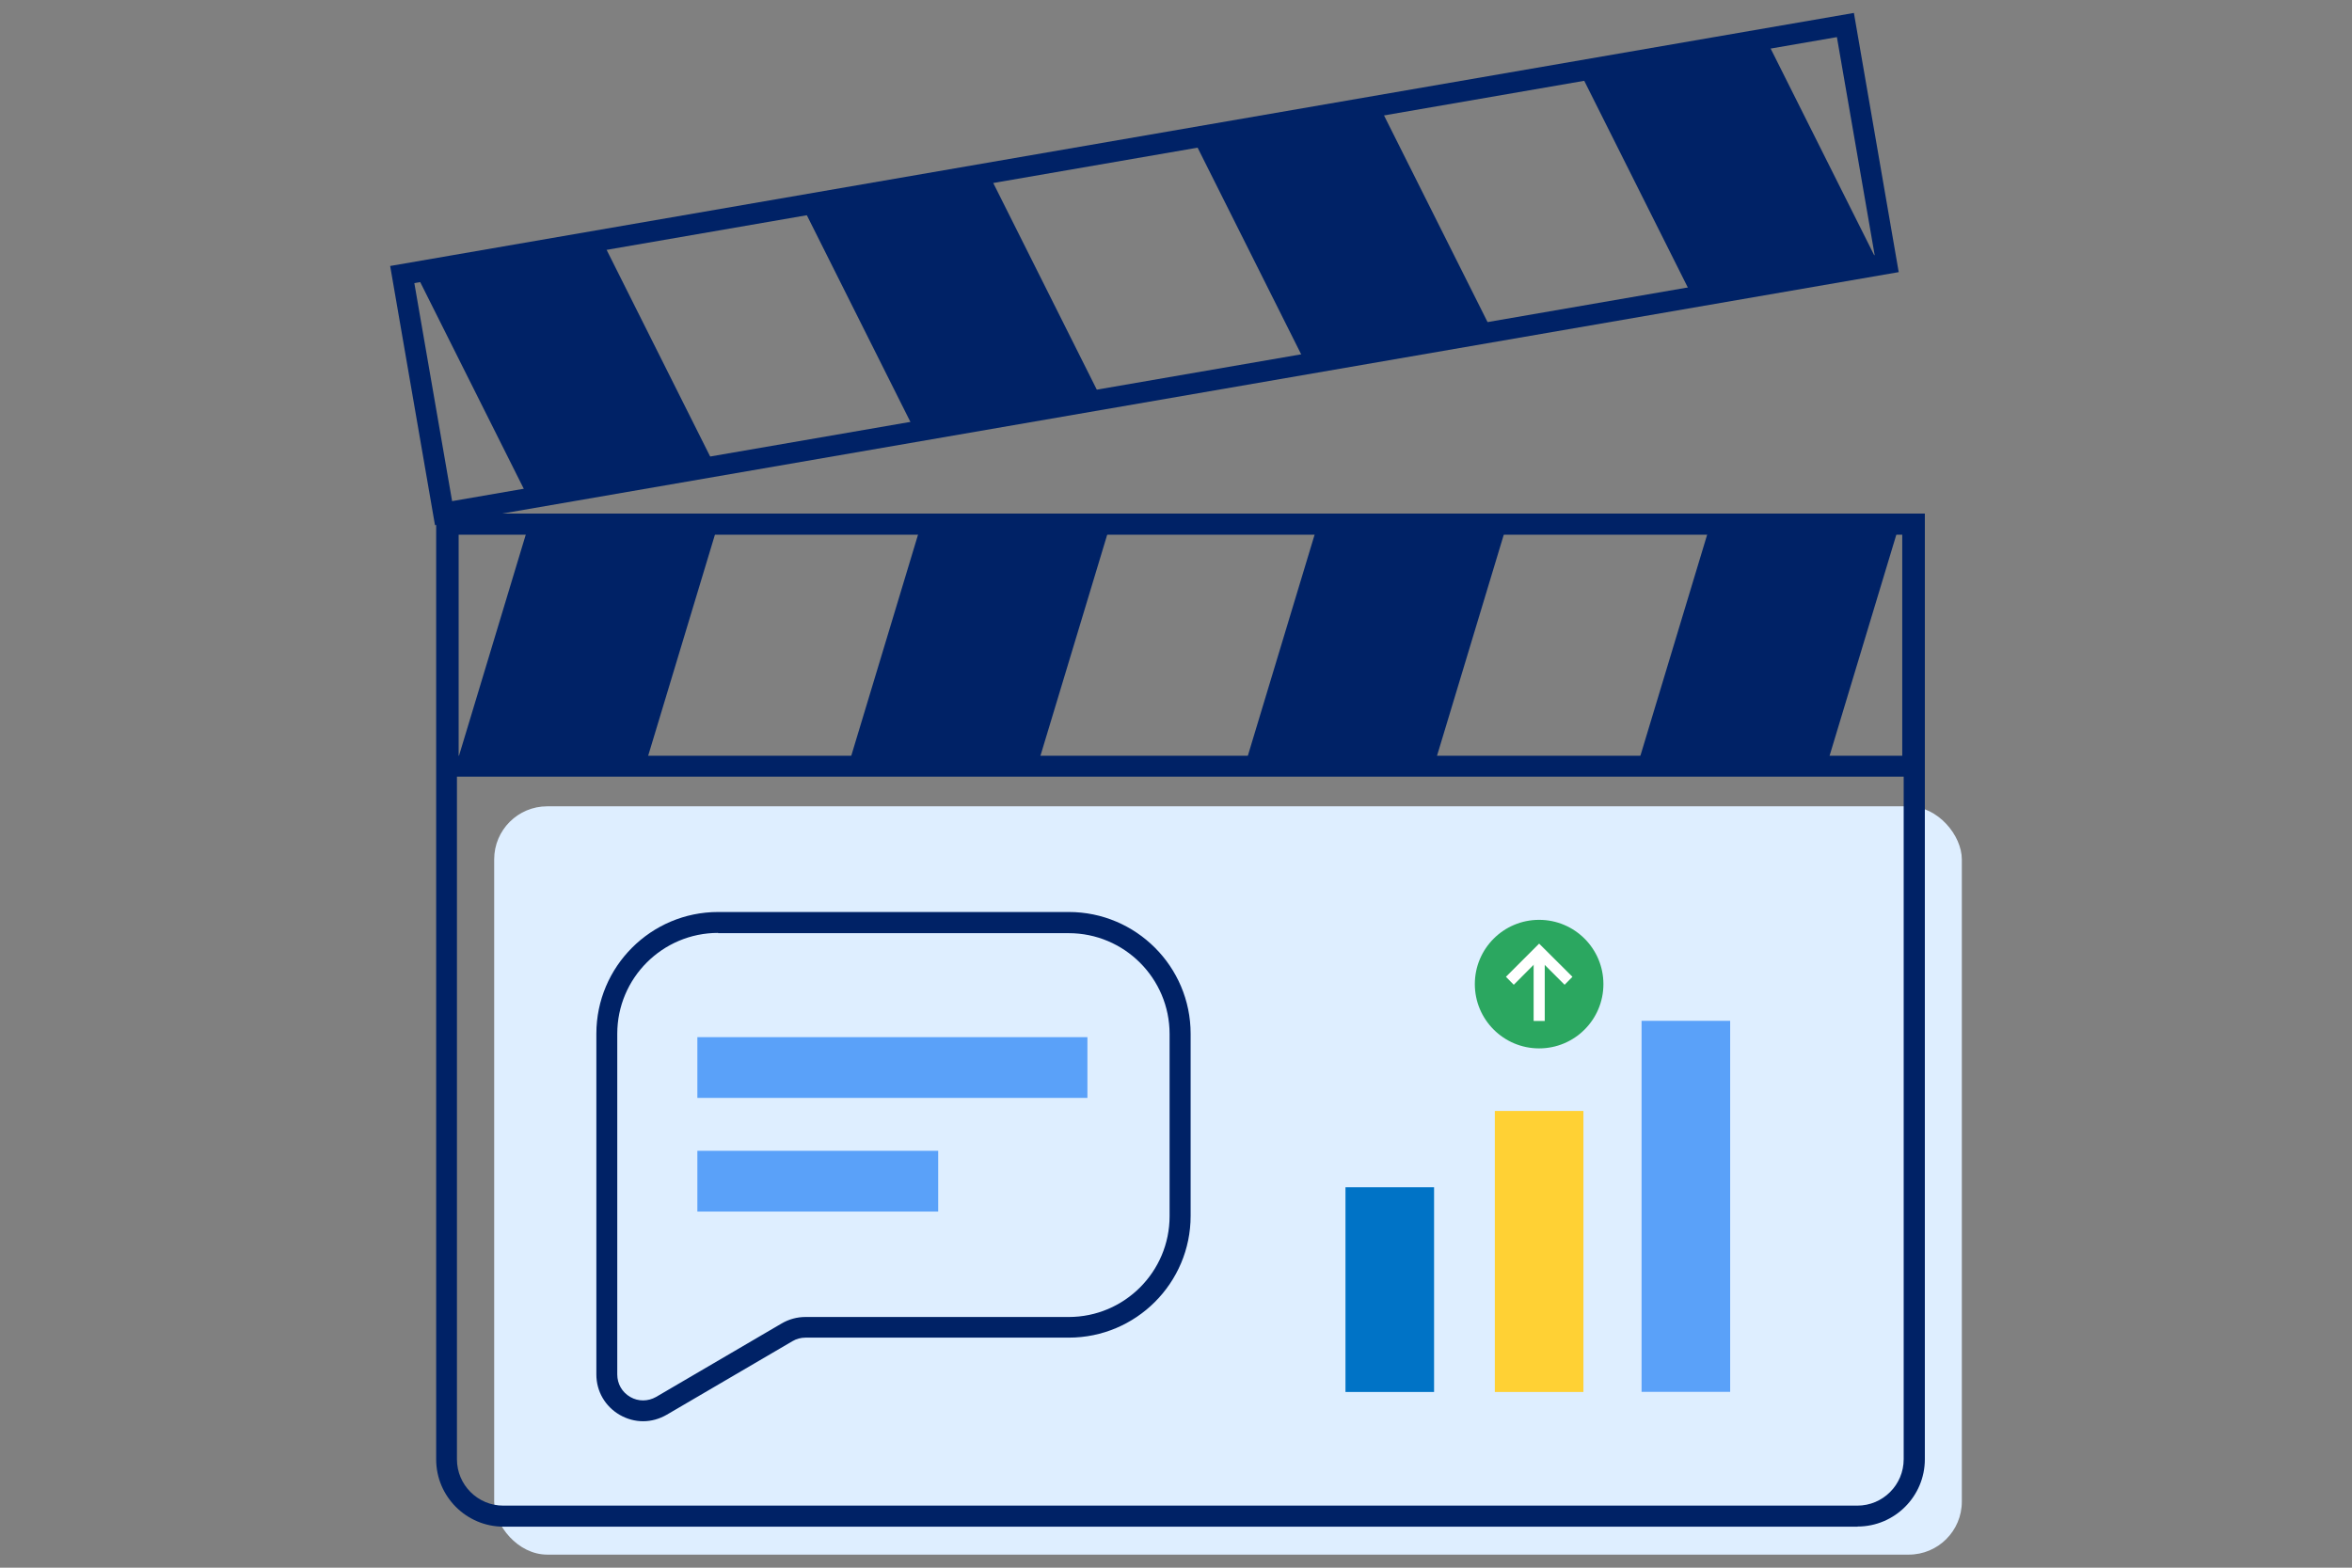
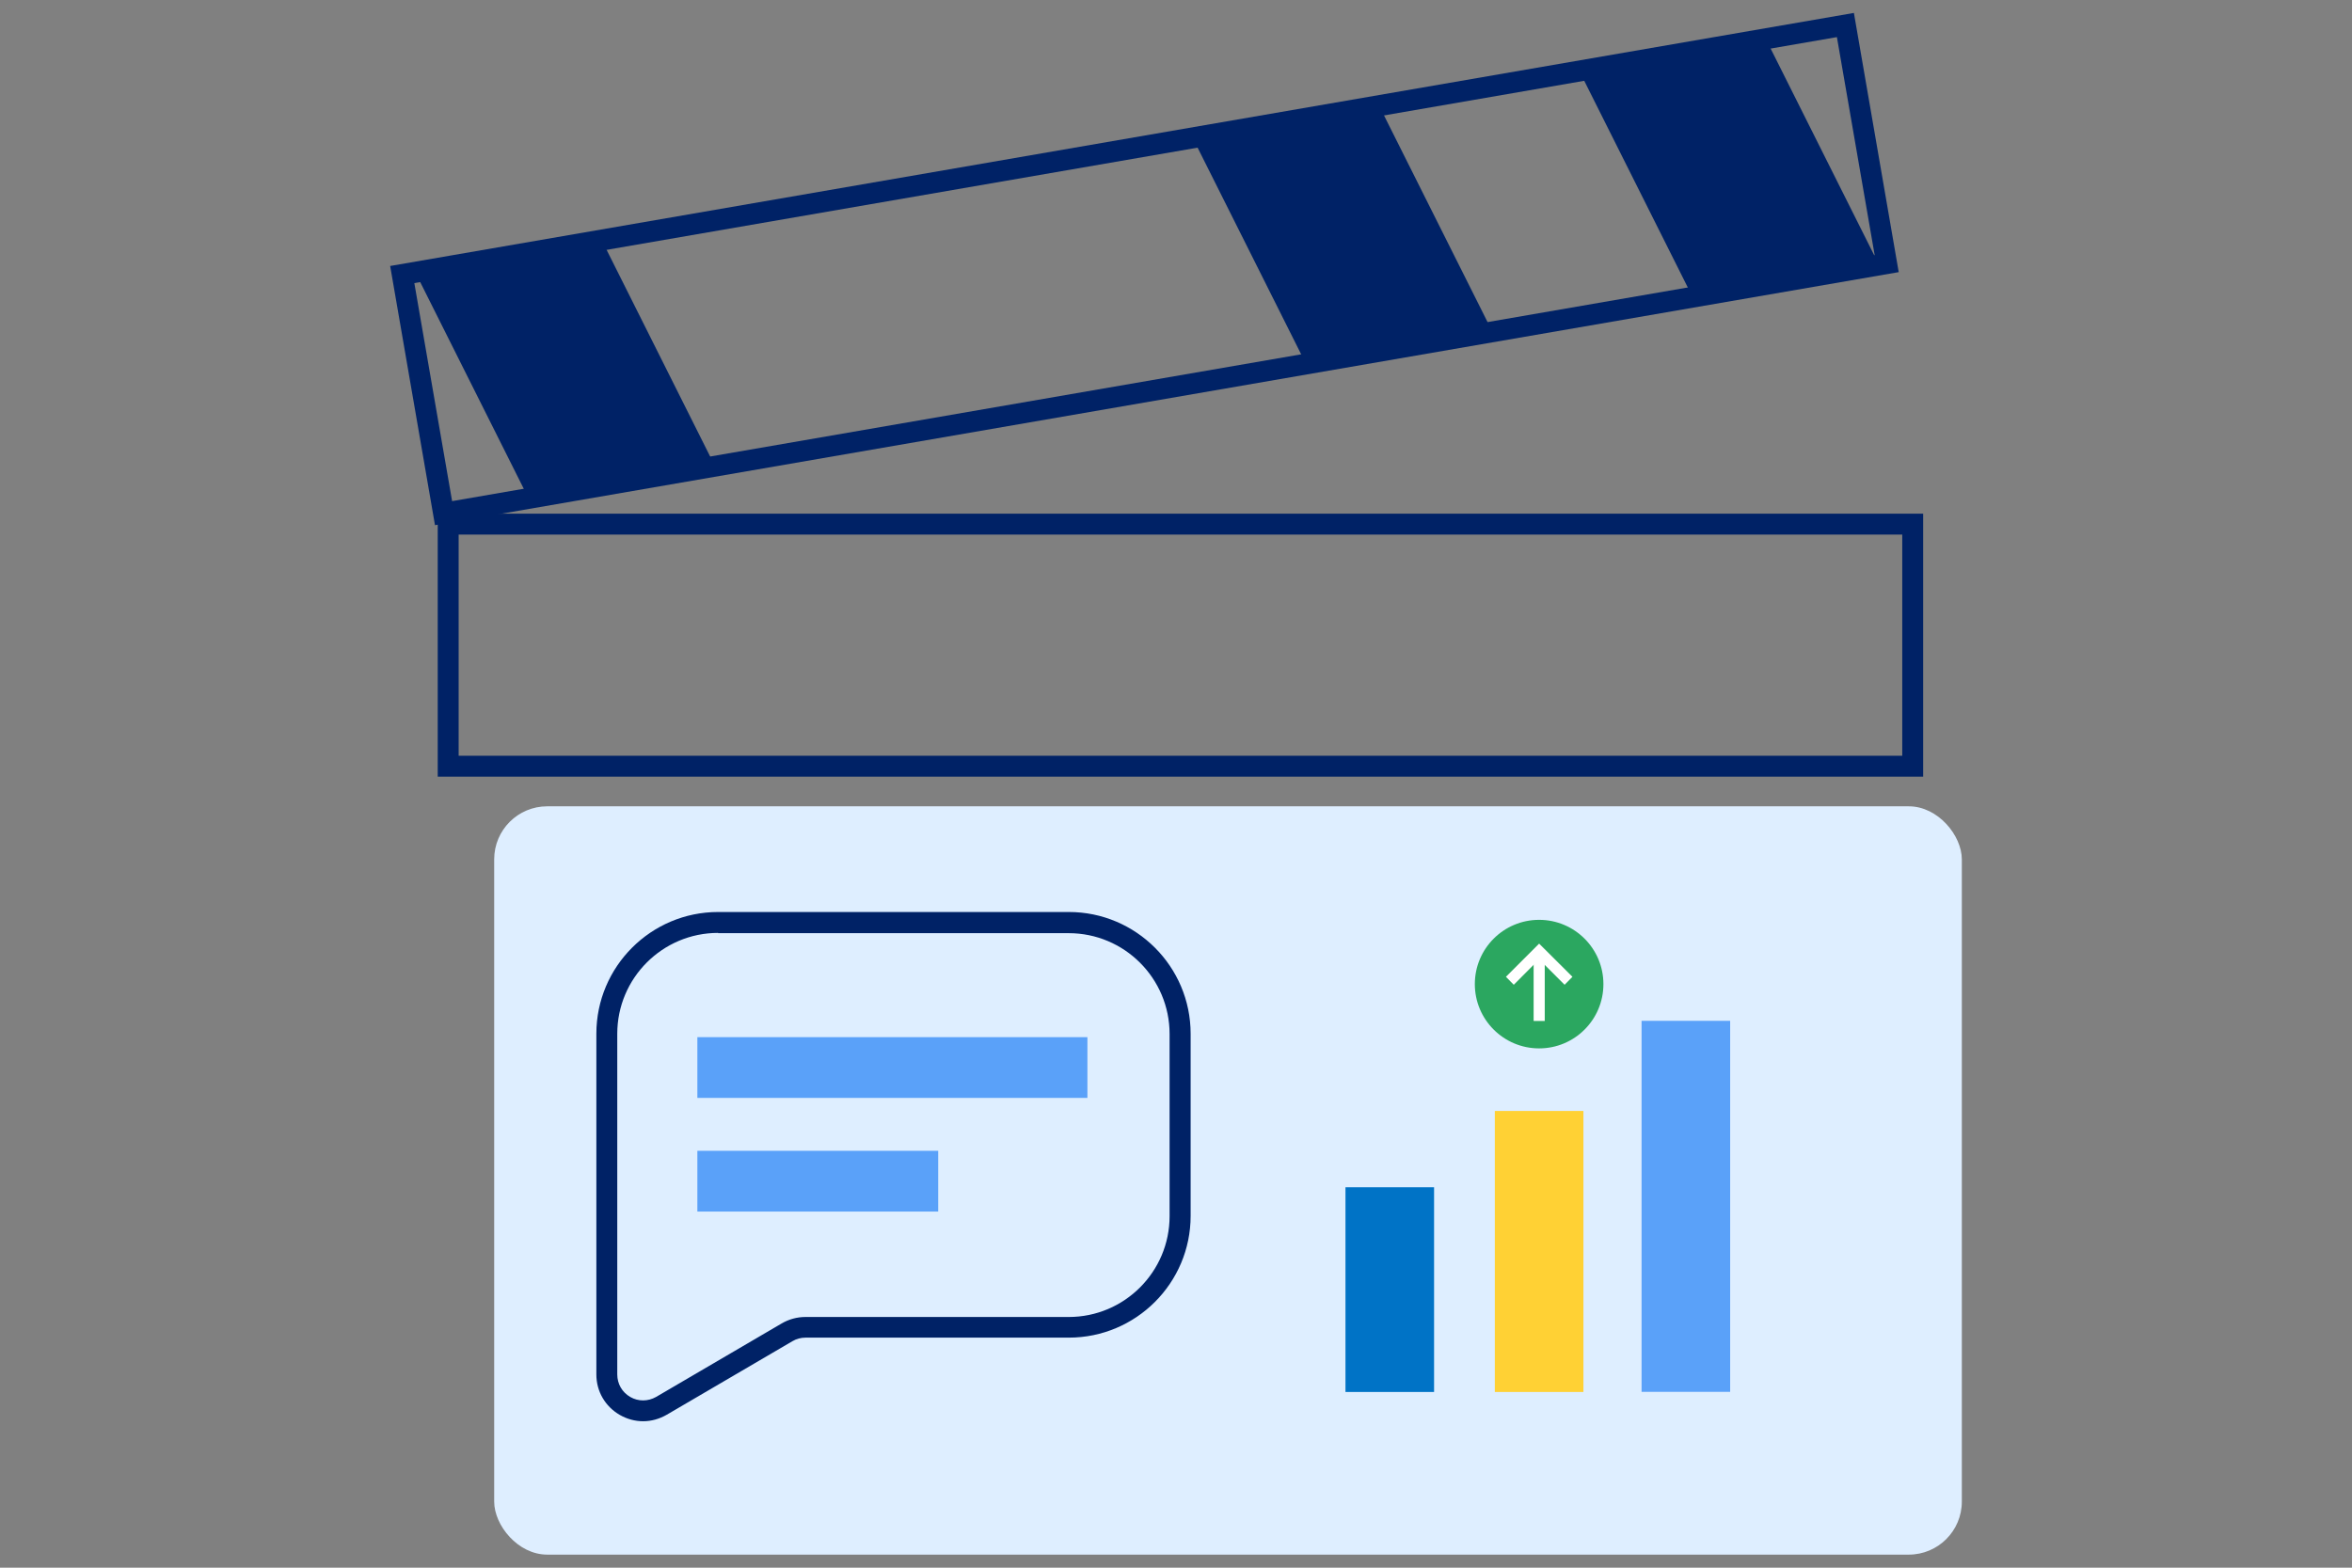
<svg xmlns="http://www.w3.org/2000/svg" id="Livello_1" data-name="Livello 1" viewBox="0 0 180 120">
  <rect x="0" y="0" width="180" height="120" fill="#808080" stroke="none" />
  <defs>
    <style>
      .cls-1 {
        fill: #fff;
      }

      .cls-2 {
        fill: #0073c6;
      }

      .cls-3 {
        fill: #026;
      }

      .cls-4 {
        fill: #5aa1f9;
      }

      .cls-5 {
        fill: #2ba760;
      }

      .cls-6, .cls-7, .cls-8 {
        fill: none;
      }

      .cls-9 {
        fill: #deeeff;
      }

      .cls-7 {
        clip-path: url(#clippath);
      }

      .cls-8 {
        clip-path: url(#clippath-1);
      }

      .cls-10 {
        fill: #ffd134;
      }
    </style>
    <clipPath id="clippath">
      <rect class="cls-6" x="31.54" y="11.33" width="112.08" height="18.53" transform="translate(-2.23 15.23) rotate(-9.81)" />
    </clipPath>
    <clipPath id="clippath-1">
-       <rect class="cls-6" x="34.3" y="40.11" width="112.08" height="18.53" transform="translate(180.68 98.76) rotate(-180)" />
-     </clipPath>
+       </clipPath>
  </defs>
  <rect class="cls-9" x="37.82" y="61.72" width="112.32" height="57.28" rx="4.06" ry="4.06" />
-   <path class="cls-3" d="m142.15,116.86H38.53c-2.84,0-5.15-2.31-5.15-5.15V39.31h113.93v72.39c0,2.84-2.31,5.15-5.15,5.15ZM34.97,40.91v70.79c0,1.96,1.59,3.55,3.55,3.55h103.62c1.96,0,3.55-1.59,3.55-3.55V40.91H34.97Z" />
  <g>
    <path class="cls-3" d="m33.29,40.2l-3.43-19.84L141.88.99l3.43,19.84-112.02,19.37Zm-1.58-18.53l2.89,16.69,108.87-18.83-2.89-16.69L31.71,21.67Z" />
    <g class="cls-7">
      <g>
        <rect class="cls-3" x="36.49" y="5.53" width="13.86" height="46.15" transform="translate(-8.21 22.48) rotate(-26.61)" />
-         <rect class="cls-3" x="65.91" y=".07" width="13.86" height="46.15" transform="translate(-2.65 35.08) rotate(-26.61)" />
        <rect class="cls-3" x="95.15" y="-6.44" width="13.86" height="46.15" transform="translate(3.36 47.49) rotate(-26.61)" />
        <rect class="cls-3" x="124.57" y="-11.89" width="13.86" height="46.15" transform="translate(8.92 60.09) rotate(-26.61)" />
      </g>
    </g>
  </g>
  <g>
-     <path class="cls-3" d="m147.18,59.45H33.5v-20.13h113.68v20.13Zm-112.08-1.6h110.48v-16.93H35.1v16.93Z" />
+     <path class="cls-3" d="m147.18,59.45H33.5v-20.13h113.68v20.13Zm-112.08-1.6h110.48v-16.93H35.1Z" />
    <g class="cls-8">
      <g>
        <rect class="cls-3" x="128.29" y="26.67" width="13.86" height="46.15" transform="translate(250.3 136.44) rotate(-163.2)" />
        <rect class="cls-3" x="98.37" y="26.3" width="13.86" height="46.15" transform="translate(191.83 127.08) rotate(-163.2)" />
        <rect class="cls-3" x="68.45" y="24.87" width="13.86" height="46.15" transform="translate(133.68 115.64) rotate(-163.2)" />
        <rect class="cls-3" x="38.52" y="24.51" width="13.86" height="46.15" transform="translate(75.22 106.28) rotate(-163.2)" />
      </g>
    </g>
  </g>
  <path class="cls-3" d="m49.22,108.79c-.61,0-1.22-.16-1.78-.48-1.13-.65-1.8-1.81-1.8-3.1v-26.08c0-5.14,4.18-9.32,9.32-9.32h26.84c5.14,0,9.32,4.18,9.32,9.32v13.94c0,5.14-4.18,9.32-9.32,9.32h-20.15c-.35,0-.7.09-1,.27l-9.62,5.63c-.57.33-1.19.5-1.81.5Zm5.74-37.38c-4.26,0-7.72,3.46-7.72,7.72v26.08c0,.72.37,1.36.99,1.72.62.36,1.36.35,1.98,0l9.62-5.63c.55-.32,1.17-.49,1.81-.49h20.15c4.26,0,7.72-3.46,7.72-7.72v-13.94c0-4.26-3.46-7.72-7.72-7.72h-26.84Z" />
  <rect class="cls-2" x="102.97" y="90.88" width="6.78" height="15.67" />
  <rect class="cls-10" x="114.4" y="85.04" width="6.78" height="21.51" />
  <rect class="cls-4" x="125.63" y="78.14" width="6.78" height="28.4" />
  <circle class="cls-5" cx="117.79" cy="75.33" r="4.92" />
  <g>
    <polygon class="cls-1" points="115.85 75.38 115.25 74.77 117.79 72.23 120.34 74.77 119.74 75.38 117.79 73.43 115.85 75.38" />
    <rect class="cls-1" x="117.37" y="72.83" width=".85" height="5.32" />
  </g>
  <g>
    <rect class="cls-4" x="53.37" y="79.39" width="29.85" height="4.65" />
    <rect class="cls-4" x="53.37" y="88.09" width="18.43" height="4.65" />
  </g>
</svg>